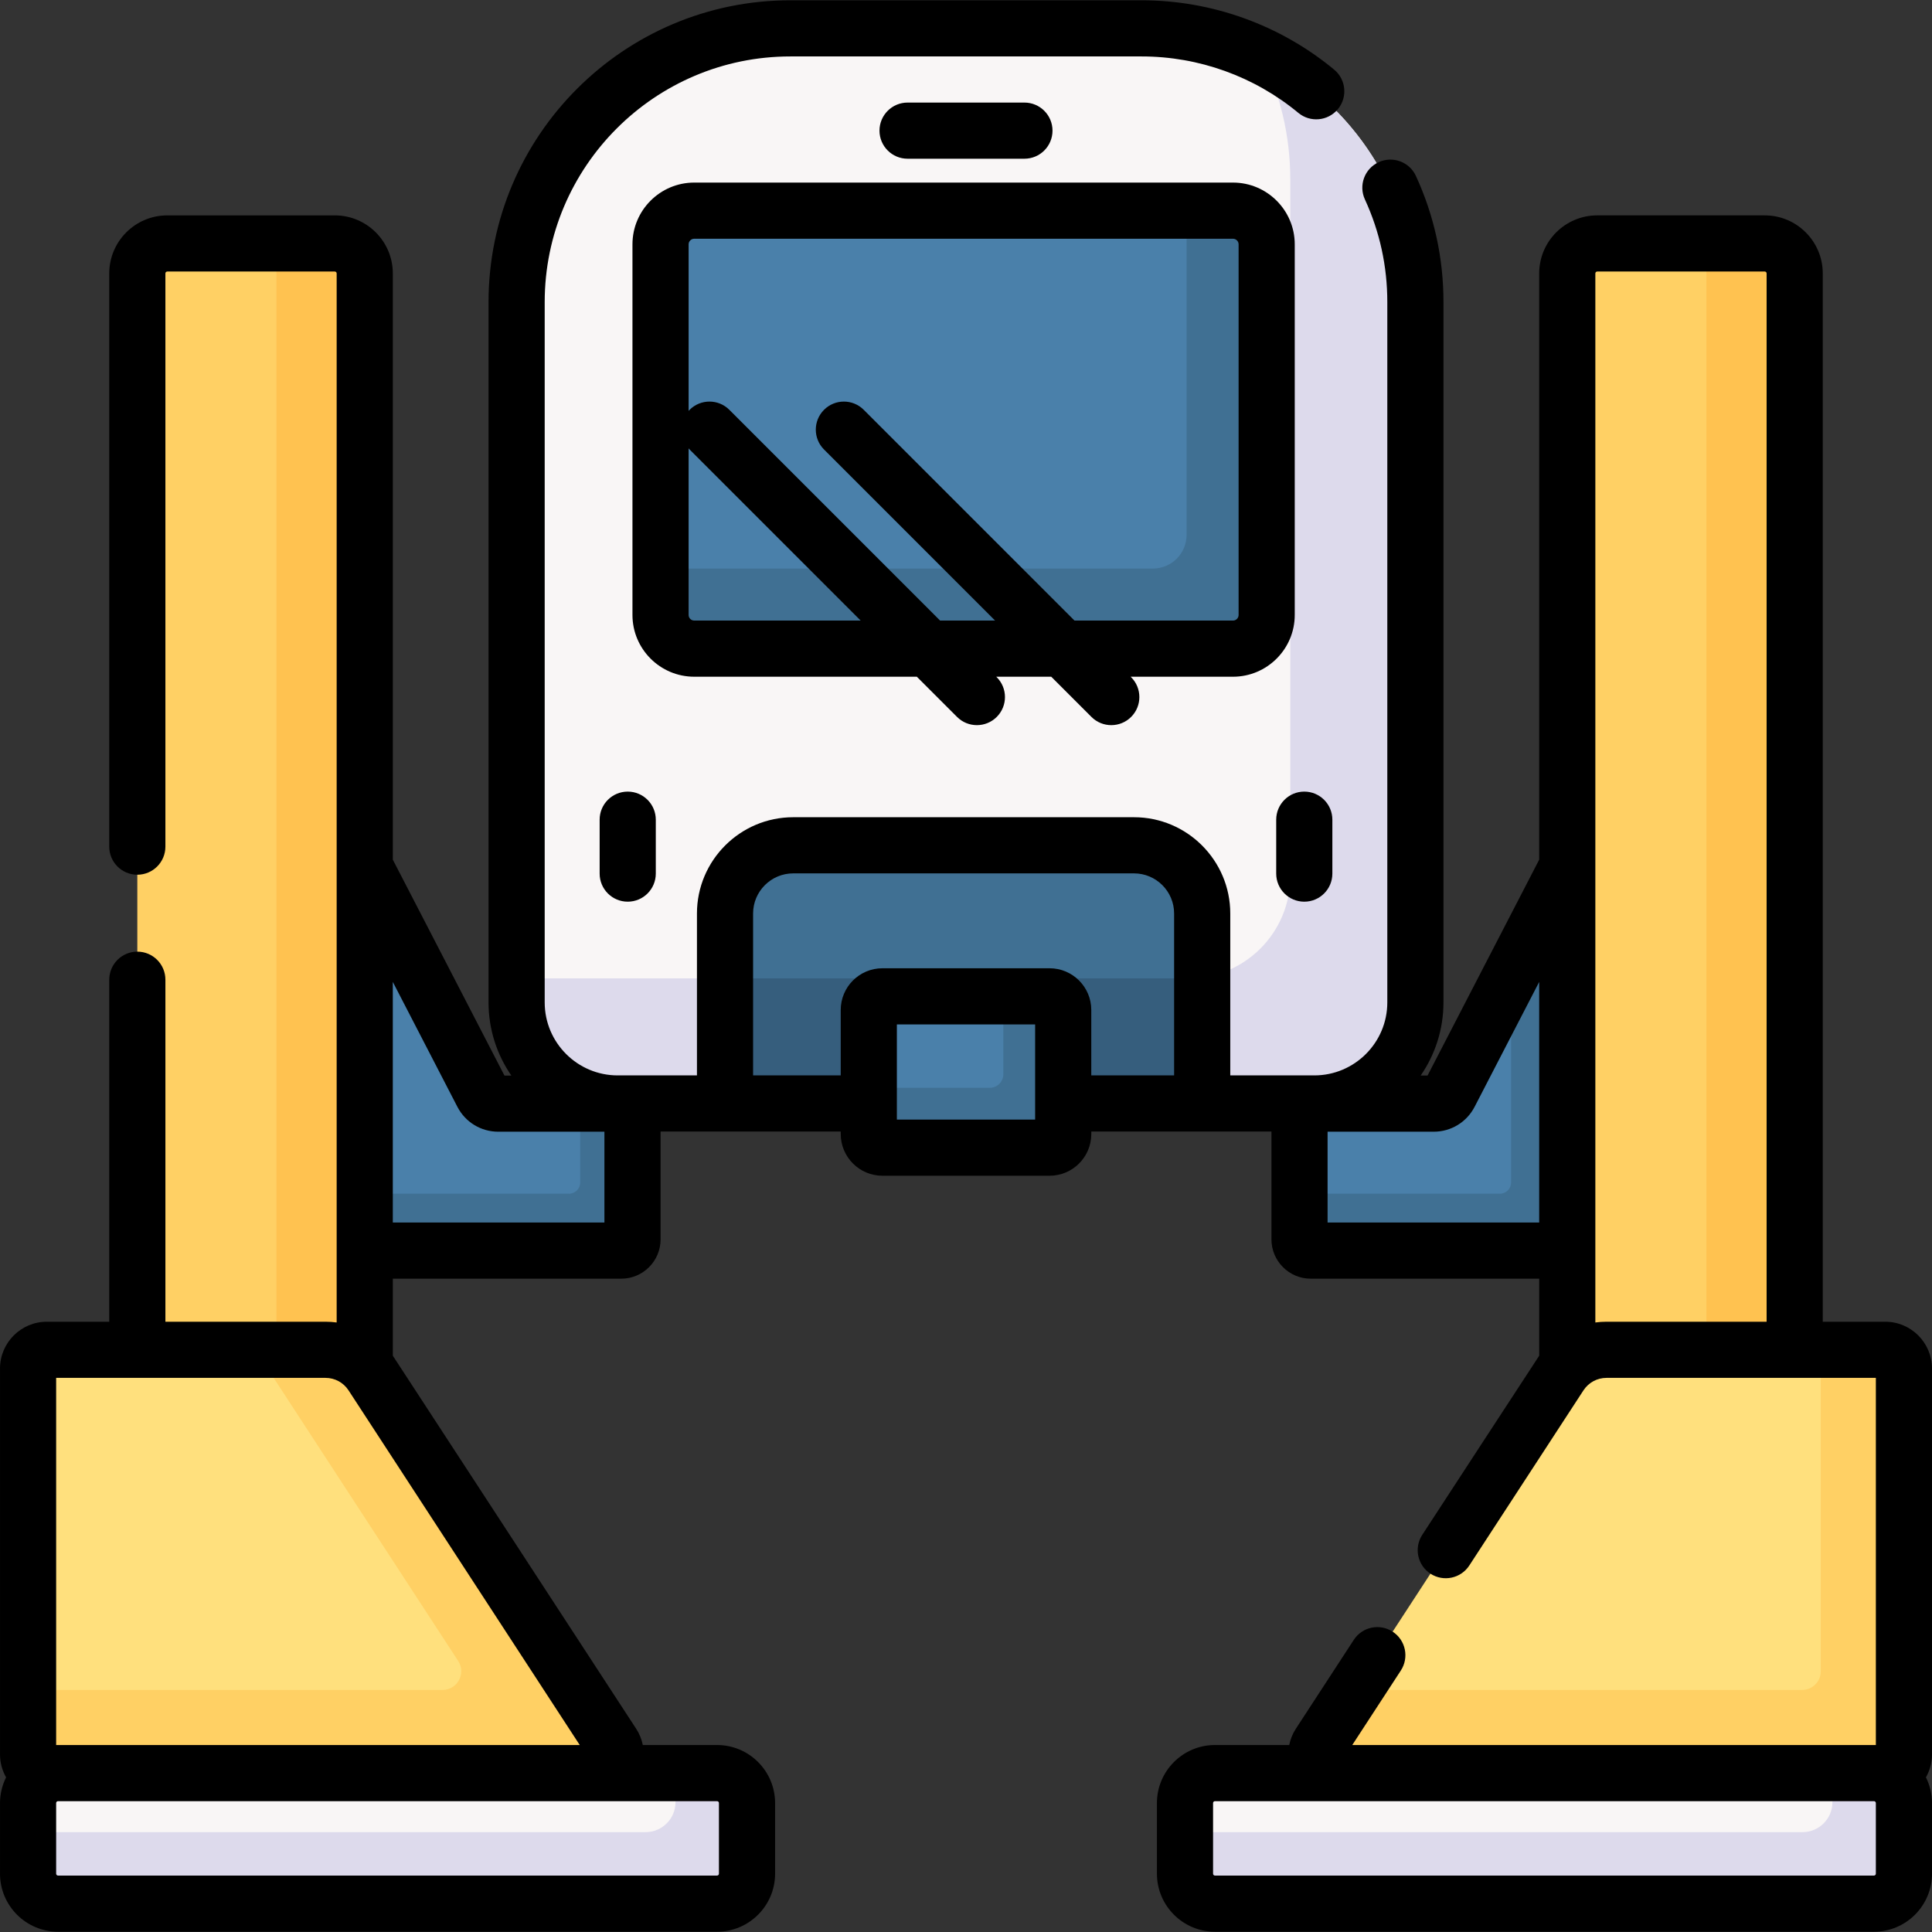
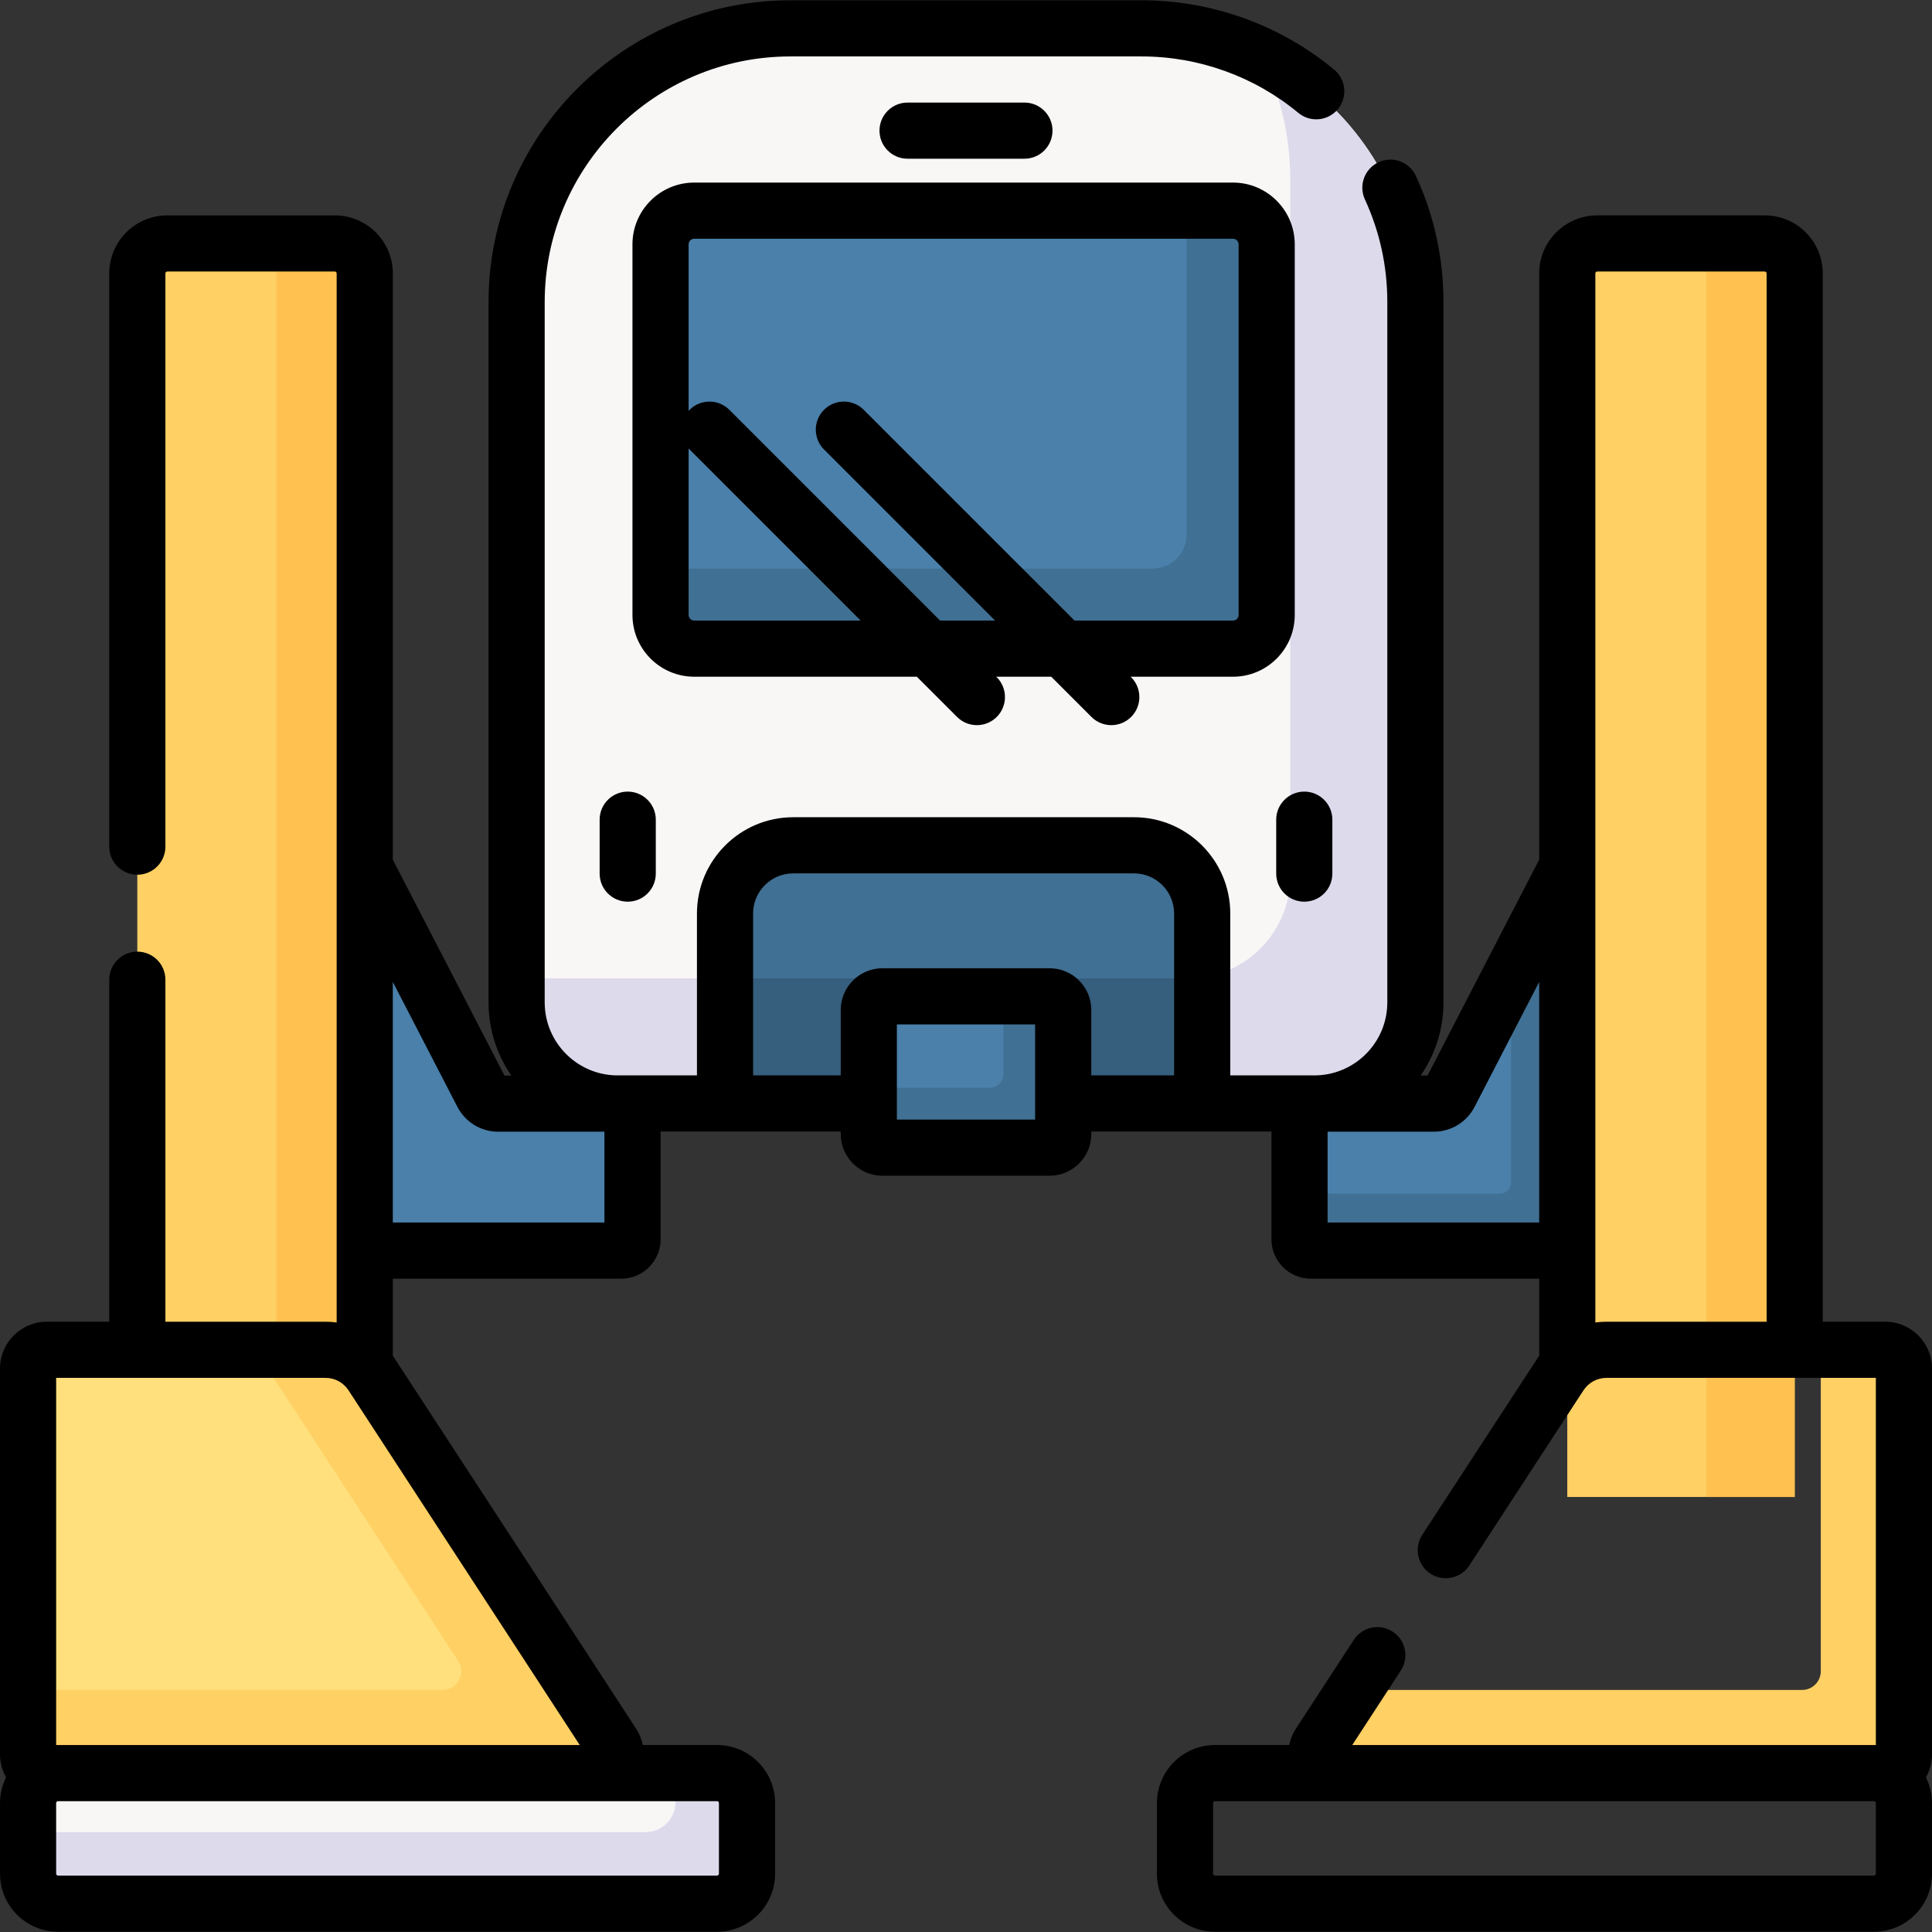
<svg xmlns="http://www.w3.org/2000/svg" id="Capa_1" enable-background="new 0 0 512 512" height="512" viewBox="0 0 512 512" width="512">
  <rect x="0" y="0" width="512" height="512" fill="#333333" stroke="none" />
  <g>
    <g>
      <path d="m301.97 7.515h-91.94c-40.384 0-73.122 32.738-73.122 73.122v184.796c0 14.912 12.088 27 27 27h184.184c14.912 0 27-12.088 27-27v-184.796c0-40.384-32.738-73.122-73.122-73.122z" fill="#f9f6f6" />
    </g>
    <path d="m334.368 15.082c4.836 9.767 7.568 20.761 7.568 32.398v184.796c0 14.912-12.088 27-27 27h-178.028v6.156c0 14.912 12.088 27 27 27h184.184c14.912 0 27-12.088 27-27v-184.795c0-28.747-16.597-53.607-40.724-65.555z" fill="#dddaec" />
    <g>
      <path d="m318.593 292.433h-126.456v-50.202c0-10.062 8.157-18.218 18.218-18.218h90.019c10.062 0 18.218 8.157 18.218 18.218v50.202z" fill="#407093" />
    </g>
    <path d="m314.936 259.276h-122.799v33.156h126.456v-33.41c-1.197.163-2.416.254-3.657.254z" fill="#365e7d" />
    <g>
      <path d="m164.64 331.423h-85.027v-134.765l48.212 93.246c.816 1.578 2.445 2.57 4.221 2.57h32.594c1.644 0 2.976 1.332 2.976 2.976v32.997c.001 1.644-1.332 2.976-2.976 2.976z" fill="#4a80aa" />
    </g>
    <g>
      <path d="m347.36 331.423h85.027v-134.765l-48.212 93.246c-.816 1.578-2.445 2.57-4.221 2.57h-32.594c-1.644 0-2.976 1.332-2.976 2.976v32.997c-.001 1.644 1.332 2.976 2.976 2.976z" fill="#4a80aa" />
    </g>
    <g>
      <g>
-         <path d="m164.64 292.474h-10.879v20.896c0 1.644-1.332 2.976-2.976 2.976h-71.172v15.077h85.027c1.644 0 2.976-1.332 2.976-2.976v-32.997c.001-1.644-1.332-2.976-2.976-2.976z" fill="#407093" />
-       </g>
+         </g>
    </g>
    <g>
      <path d="m400.455 258.417v54.953c0 1.644-1.332 2.976-2.976 2.976h-53.096v12.101c0 1.644 1.332 2.976 2.976 2.976h85.027v-134.765z" fill="#407093" />
    </g>
    <g>
      <path d="m96.658 396.717h-60.268v-324.2c0-4.418 3.582-8 8-8h44.268c4.418 0 8 3.582 8 8z" fill="#ffd064" />
    </g>
    <g>
      <path d="m415.342 396.717h60.268v-324.2c0-4.418-3.582-8-8-8h-44.268c-4.418 0-8 3.582-8 8z" fill="#ffd064" />
    </g>
    <g>
      <path d="m88.721 64.517h-23.388c4.383 0 7.936 3.553 7.936 7.936v324.263h23.389v-324.262c0-4.383-3.553-7.937-7.937-7.937z" fill="#ffc250" />
    </g>
    <g>
      <path d="m467.673 64.517h-23.389c4.383 0 7.936 3.553 7.936 7.936v324.263h23.389v-324.262c.001-4.383-3.553-7.937-7.936-7.937z" fill="#ffc250" />
    </g>
    <g>
      <path d="m158.214 469.887h-145.813c-2.739 0-4.96-2.221-4.96-4.96v-102.257c0-2.74 2.221-4.96 4.96-4.96h73.864c4.978 0 9.619 2.515 12.337 6.685l63.767 97.823c2.151 3.3-.216 7.669-4.155 7.669z" fill="#ffe07d" />
    </g>
    <g>
-       <path d="m353.786 469.887h145.813c2.74 0 4.96-2.221 4.96-4.96v-102.257c0-2.74-2.221-4.96-4.96-4.96h-73.864c-4.978 0-9.619 2.515-12.337 6.685l-63.767 97.823c-2.151 3.3.216 7.669 4.155 7.669z" fill="#ffe07d" />
-     </g>
+       </g>
    <g>
      <path d="m162.369 462.218-63.767-97.823c-2.718-4.17-7.359-6.685-12.337-6.685h-18.595l53.762 82.475c2.151 3.299-.217 7.669-4.155 7.669h-109.836v17.073c0 2.74 2.221 4.96 4.96 4.96h145.813c3.939 0 6.306-4.369 4.155-7.669z" fill="#ffd064" />
    </g>
    <g>
      <path d="m499.599 357.71h-17.073v85.183c0 2.74-2.221 4.96-4.96 4.96h-118.572l-9.364 14.365c-2.151 3.299.217 7.669 4.155 7.669h145.813c2.74 0 4.96-2.221 4.96-4.96v-102.257c.001-2.739-2.219-4.96-4.959-4.96z" fill="#ffd064" />
    </g>
    <g>
      <path d="m189.965 504.485h-174.524c-4.418 0-8-3.582-8-8v-18.598c0-4.418 3.582-8 8-8h174.524c4.418 0 8 3.582 8 8v18.598c0 4.418-3.582 8-8 8z" fill="#f9f6f6" />
    </g>
    <g>
-       <path d="m496.559 504.485h-174.524c-4.418 0-8-3.582-8-8v-18.598c0-4.418 3.582-8 8-8h174.524c4.418 0 8 3.582 8 8v18.598c0 4.418-3.581 8-8 8z" fill="#f9f6f6" />
-     </g>
+       </g>
    <g>
      <path d="m190.028 469.887h-11.012v7.713c0 4.383-3.553 7.936-7.936 7.936h-163.639v11.012c0 4.383 3.553 7.936 7.936 7.936h174.651c4.383 0 7.936-3.553 7.936-7.936v-18.725c.001-4.383-3.553-7.936-7.936-7.936z" fill="#dddaec" />
    </g>
    <g>
-       <path d="m496.623 469.887h-11.012v7.713c0 4.383-3.553 7.936-7.936 7.936h-163.64v11.012c0 4.383 3.553 7.936 7.936 7.936h174.651c4.383 0 7.936-3.553 7.936-7.936v-18.725c.001-4.383-3.552-7.936-7.935-7.936z" fill="#dddaec" />
-     </g>
+       </g>
    <g>
      <path d="m326.681 171.898h-142.632c-4.971 0-9-4.029-9-9v-98.071c0-4.971 4.029-9 9-9h142.632c4.971 0 9 4.029 9 9v98.071c0 4.97-4.029 9-9 9z" fill="#4a80aa" />
    </g>
    <g>
      <path d="m326.753 55.827h-12.294v85.919c0 4.931-3.997 8.929-8.929 8.929h-130.48v12.294c0 4.931 3.997 8.929 8.929 8.929h142.775c4.931 0 8.929-3.997 8.929-8.929v-98.214c-.002-4.931-3.999-8.928-8.93-8.928z" fill="#407093" />
    </g>
    <g>
      <path d="m278.125 304.141h-44.249c-2.008 0-3.636-1.628-3.636-3.636v-32.829c0-2.008 1.628-3.636 3.636-3.636h44.249c2.008 0 3.636 1.628 3.636 3.636v32.829c-.001 2.008-1.628 3.636-3.636 3.636z" fill="#4a80aa" />
    </g>
    <g>
      <path d="m278.154 264.041h-12.257v20.63c0 1.992-1.615 3.607-3.607 3.607h-32.05v12.257c0 1.992 1.615 3.607 3.607 3.607h44.307c1.992 0 3.607-1.615 3.607-3.607v-32.886c-.001-1.993-1.615-3.608-3.607-3.608z" fill="#407093" />
    </g>
    <g>
      <path d="m512 362.67c0-6.838-5.563-12.401-12.401-12.401h-16.549v-277.816c0-8.479-6.898-15.377-15.377-15.377h-44.395c-8.479 0-15.377 6.898-15.377 15.377v155.361l-29.585 57.219h-1.825c3.805-5.515 6.041-12.193 6.041-19.386v-185.591c0-11.666-2.457-22.915-7.304-33.434-1.72-3.732-6.139-5.363-9.871-3.645-3.732 1.72-5.364 6.139-3.645 9.871 3.941 8.553 5.939 17.707 5.939 27.207v185.591c0 10.667-8.678 19.345-19.345 19.345h-22.273v-42.906c0-14.069-11.446-25.514-25.514-25.514h-90.308c-14.069 0-25.514 11.445-25.514 25.514v42.906h-21.004c-10.667 0-19.345-8.678-19.345-19.345v-185.59c0-35.897 29.204-65.101 65.101-65.101h93.101c15.141 0 29.886 5.311 41.519 14.956 3.163 2.623 7.853 2.186 10.477-.979 2.623-3.163 2.184-7.854-.979-10.477-14.297-11.853-32.415-18.381-51.016-18.381h-93.101c-44.102 0-79.982 35.88-79.982 79.982v185.591c0 7.193 2.235 13.871 6.041 19.386h-1.825l-29.439-56.936c-.045-.087-.098-.167-.146-.251v-155.393c0-8.479-6.898-15.377-15.377-15.377h-44.395c-8.479 0-15.377 6.898-15.377 15.377v151.916c0 4.109 3.331 7.44 7.44 7.44s7.44-3.331 7.44-7.44v-151.916c0-.274.222-.496.496-.496h44.395c.274 0 .496.222.496.496v278.016c-.971-.129-1.956-.2-2.952-.2h-42.434v-90.637c0-4.109-3.331-7.44-7.44-7.44s-7.44 3.331-7.44 7.44v90.637h-16.55c-6.838.001-12.401 5.563-12.401 12.401v102.257c0 2.213.59 4.288 1.61 6.089-1.021 2.055-1.61 4.361-1.61 6.808v18.725c0 8.479 6.898 15.377 15.377 15.377h174.651c8.479 0 15.377-6.898 15.377-15.377v-18.725c0-8.479-6.898-15.377-15.377-15.377h-19.681c-.307-1.503-.878-2.962-1.745-4.292 0 0-64.25-98.536-64.504-98.88v-20.411h60.542c5.744 0 10.417-4.673 10.417-10.417v-28.574h47.742v.661c0 6.091 4.956 11.047 11.047 11.047h44.307c6.091 0 11.047-4.956 11.047-11.047v-.661h47.742v28.574c0 5.744 4.673 10.417 10.417 10.417h60.542v20.41c-.254.345-30.992 47.47-30.992 47.47-2.244 3.443-1.272 8.052 2.17 10.296 3.442 2.242 8.052 1.272 10.296-2.17l30.254-46.413c1.35-2.071 3.632-3.308 6.104-3.308h71.384v97.296h-.496-138.26l12.872-19.746c2.244-3.443 1.272-8.052-2.17-10.296-3.443-2.244-8.052-1.273-10.296 2.17l-15.371 23.58c-.867 1.33-1.438 2.79-1.745 4.292h-19.681c-8.479 0-15.377 6.898-15.377 15.377v18.725c0 8.479 6.898 15.377 15.377 15.377h174.651c8.479 0 15.377-6.898 15.377-15.377v-18.725c0-2.446-.589-4.753-1.61-6.808 1.02-1.801 1.61-3.876 1.61-6.089v-102.255zm-321.476 115.154v18.725c0 .274-.222.496-.496.496h-174.651c-.274 0-.496-.222-.496-.496v-18.725c0-.274.222-.496.496-.496h174.651c.274 0 .496.222.496.496zm-36.888-15.377h-138.259-.496v-97.297h71.384c2.472 0 4.754 1.236 6.104 3.308zm6.54-138.464h-56.078v-63.768l17.117 33.105c2.102 4.068 6.252 6.595 10.831 6.595h28.13zm114.144-27.283h-36.64v-25.219h36.64zm3.834-40.1h-44.307c-6.091 0-11.047 4.956-11.047 11.047v17.345h-23.221v-42.906c0-5.863 4.77-10.633 10.633-10.633h90.308c5.863 0 10.634 4.77 10.634 10.633v42.906h-21.952v-17.345c-.001-6.091-4.957-11.047-11.048-11.047zm73.67 67.383v-24.069h28.13c4.579 0 8.729-2.527 10.83-6.593l17.118-33.107v63.768h-56.078zm70.959 26.486v-278.016c0-.274.222-.496.496-.496h44.395c.274 0 .496.222.496.496v277.817h-42.434c-.997 0-1.983.07-2.953.199zm74.336 146.08c0 .274-.222.496-.496.496h-174.651c-.274 0-.496-.222-.496-.496v-18.725c0-.274.222-.496.496-.496h174.651c.274 0 .496.222.496.496z" />
      <path d="m343.121 162.969v-98.214c0-9.026-7.343-16.369-16.369-16.369h-142.774c-9.026 0-16.369 7.343-16.369 16.369v98.214c0 9.026 7.343 16.369 16.369 16.369h58.994l10.655 10.654c1.453 1.453 3.357 2.179 5.261 2.179s3.808-.727 5.261-2.179c2.906-2.905 2.906-7.617 0-10.522l-.132-.132h14.572l10.654 10.654c1.453 1.453 3.357 2.179 5.261 2.179s3.808-.727 5.261-2.179c2.906-2.905 2.906-7.617 0-10.522l-.132-.132h27.12c9.025 0 16.368-7.343 16.368-16.369zm-159.143 1.488c-.821 0-1.488-.667-1.488-1.488v-44.14c.089.098.172.2.266.295l45.334 45.334h-44.112zm34.395-45.334 45.334 45.334h-14.572l-55.856-55.856c-2.905-2.905-7.617-2.905-10.522 0-.095.095-.178.196-.266.295v-44.14c0-.821.668-1.488 1.488-1.488h142.775c.821 0 1.488.668 1.488 1.488v98.214c0 .821-.668 1.488-1.488 1.488h-42.001l-55.856-55.856c-2.905-2.905-7.617-2.905-10.522 0-2.908 2.905-2.908 7.616-.002 10.521z" />
      <path d="m271.485 42.062c4.109 0 7.44-3.331 7.44-7.44s-3.331-7.44-7.44-7.44h-30.971c-4.109 0-7.44 3.331-7.44 7.44s3.331 7.44 7.44 7.44z" />
      <path d="m345.649 238.956c4.109 0 7.44-3.331 7.44-7.44v-14.292c0-4.109-3.331-7.44-7.44-7.44s-7.44 3.331-7.44 7.44v14.292c0 4.108 3.331 7.44 7.44 7.44z" />
      <path d="m166.351 209.783c-4.109 0-7.44 3.331-7.44 7.44v14.292c0 4.109 3.331 7.44 7.44 7.44s7.44-3.331 7.44-7.44v-14.292c0-4.109-3.331-7.44-7.44-7.44z" />
    </g>
  </g>
</svg>